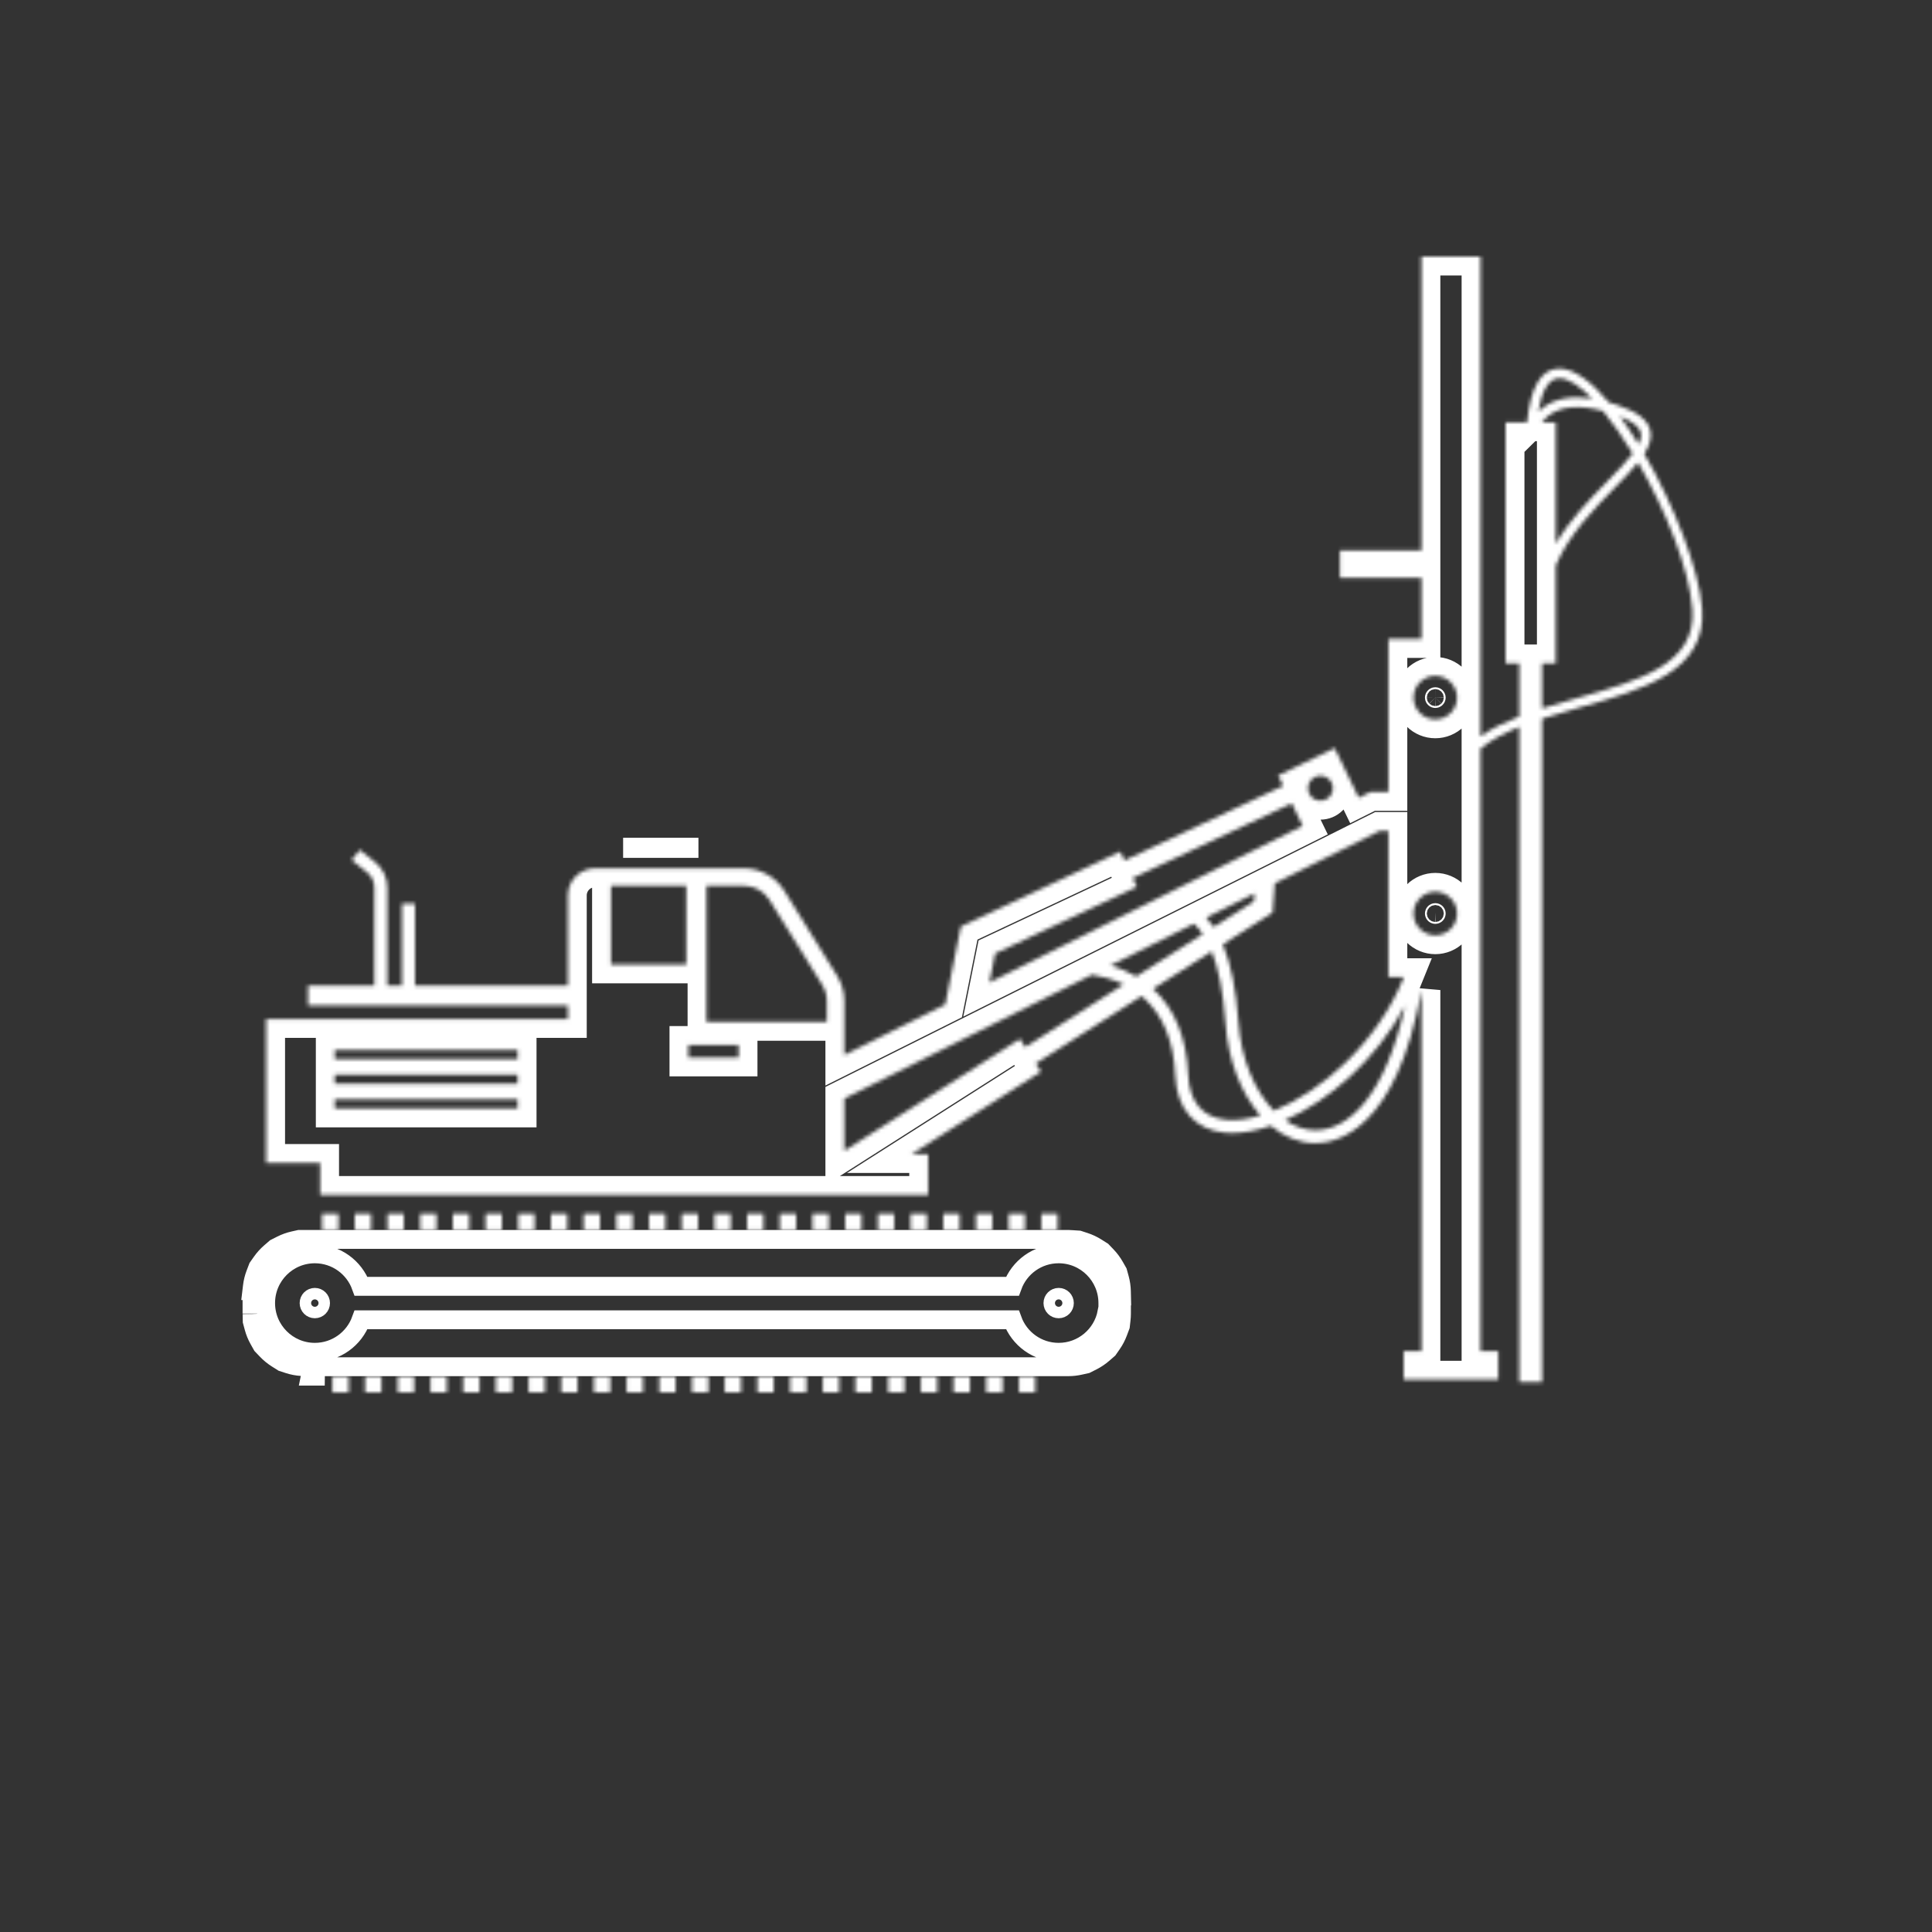
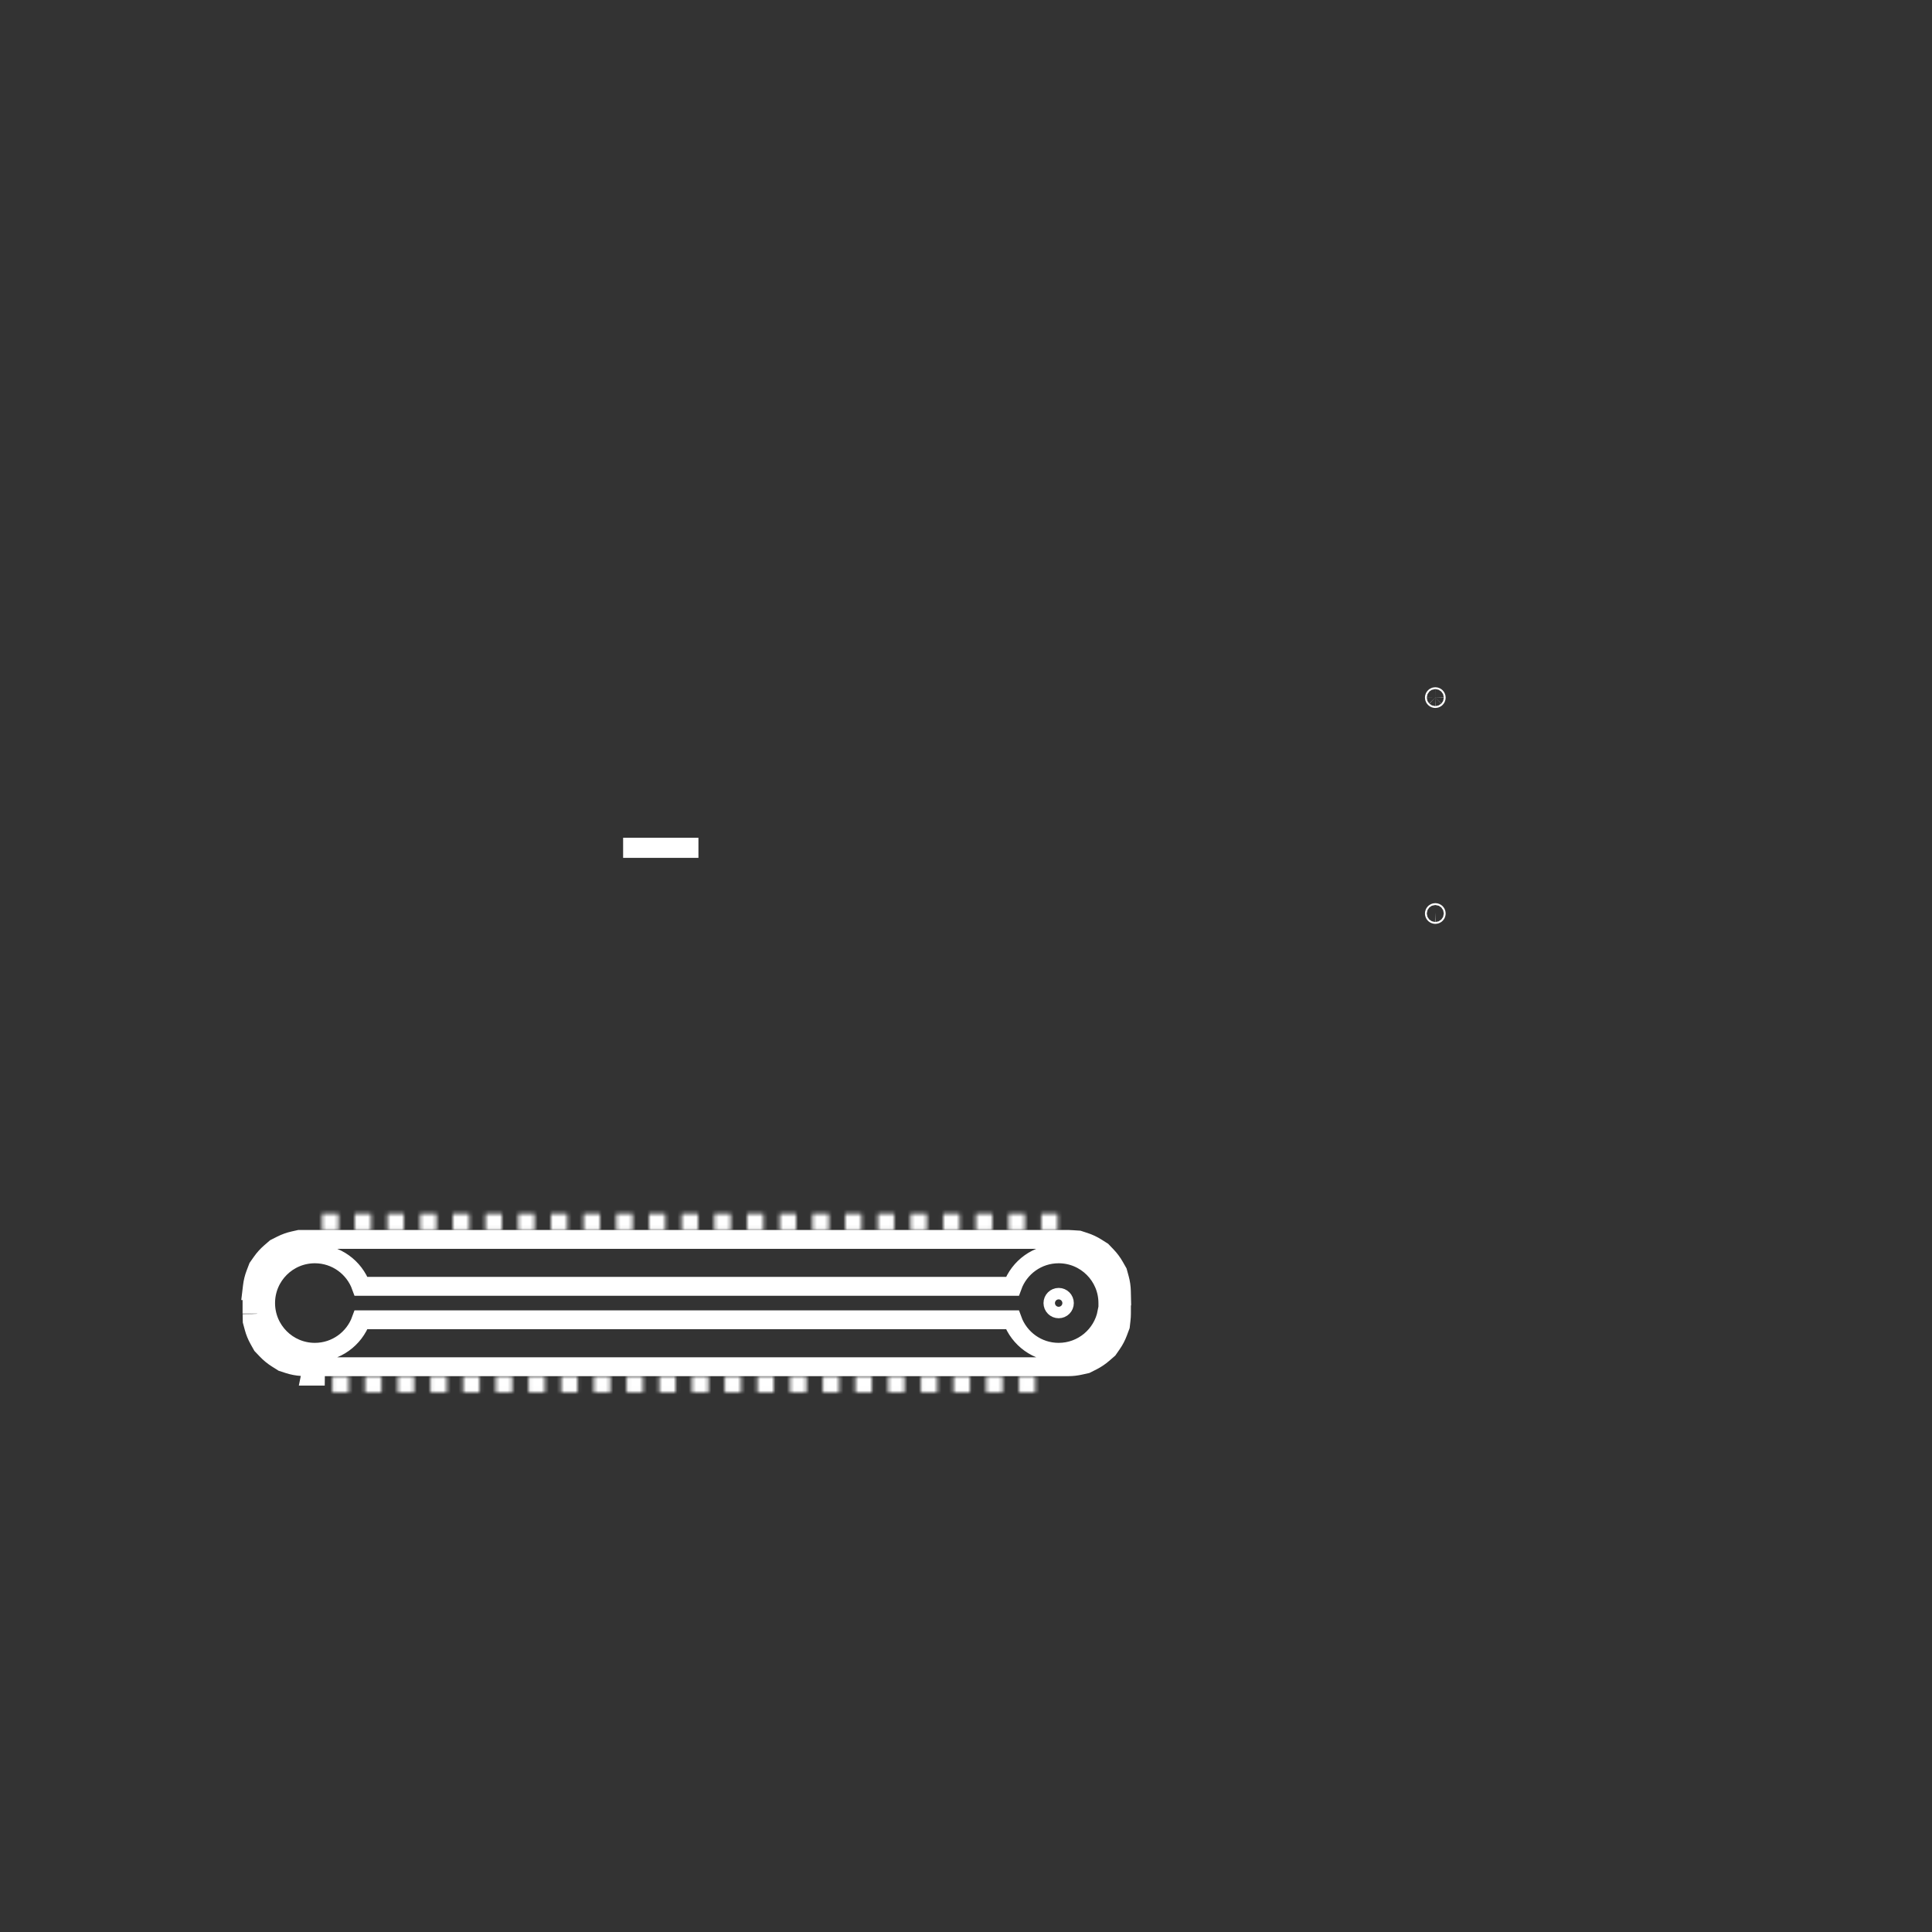
<svg xmlns="http://www.w3.org/2000/svg" width="512" height="512" viewBox="0 0 512 512" fill="none">
  <rect x="0" y="0" width="512" height="512" fill="#333333" stroke="none" />
  <mask id="path-1-inside-1_8471_2" fill="white">
    <path d="M209.378 364.691H213.71V368.994H209.378V364.691ZM261.363 364.691H265.695V368.994H261.363V364.691ZM114.073 364.691H118.405V368.994H114.073V364.691ZM105.41 364.691H109.741V368.994H105.41V364.691ZM131.402 364.691H135.734V368.994H131.402V364.691ZM88.08 364.691H92.412V368.994H88.08V364.691ZM122.737 364.691H127.069V368.994H122.737V364.691ZM200.715 364.691H205.046V368.994H200.715V364.691ZM96.745 364.691H101.077V368.994H96.745V364.691ZM218.042 364.691H222.374V368.994H218.042V364.691ZM252.699 364.691H257.031V368.994H252.699V364.691ZM226.707 364.691H231.039V368.994H226.707V364.691ZM140.066 364.691H144.397V368.994H140.066V364.691ZM166.058 364.691H170.39V368.994H166.058V364.691ZM157.394 364.691H161.726V368.994H157.394V364.691ZM148.73 364.691H153.062V368.994H148.73V364.691ZM174.722 364.691H179.054V368.994H174.722V364.691ZM183.386 364.691H187.718V368.994H183.386V364.691ZM244.035 364.691H248.367V368.994H244.035V364.691ZM270.027 364.691H274.359V368.994H270.027V364.691ZM235.371 364.691H239.702V368.994H235.371V364.691ZM275.962 321.648H280.294V325.951H275.962V321.648ZM192.05 364.691H196.382V368.994H192.05V364.691ZM102.68 321.648H107.012V325.951H102.68V321.648ZM171.994 321.648H176.326V325.951H171.994V321.648ZM206.65 321.648H210.981V325.951H206.65V321.648ZM215.314 321.648H219.646V325.951H215.314V321.648ZM232.642 321.648H236.974V325.951H232.642V321.648ZM197.986 321.648H202.318V325.951H197.986V321.648ZM223.978 321.648H228.31V325.951H223.978V321.648ZM189.321 321.648H193.653V325.951H189.321V321.648ZM154.665 321.648H158.997V325.951H154.665V321.648ZM163.329 321.648H167.661V325.951H163.329V321.648ZM180.657 321.648H184.989V325.951H180.657V321.648ZM241.306 321.648H245.638V325.951H241.306V321.648ZM128.672 321.648H133.004V325.951H128.672V321.648ZM94.016 321.648H98.348V325.951H94.016V321.648ZM137.337 321.648H141.669V325.951H137.337V321.648ZM120.008 321.648H124.34V325.951H120.008V321.648ZM111.344 321.648H115.676V325.951H111.344V321.648ZM249.97 321.648H254.302V325.951H249.97V321.648ZM267.299 321.648H271.63V325.951H267.299V321.648ZM258.634 321.648H262.966V325.951H258.634V321.648ZM146.001 321.648H150.333V325.951H146.001V321.648ZM85.352 321.648H89.683V325.951H85.352V321.648Z" />
  </mask>
  <path d="M209.378 364.691H213.71V368.994H209.378V364.691ZM261.363 364.691H265.695V368.994H261.363V364.691ZM114.073 364.691H118.405V368.994H114.073V364.691ZM105.41 364.691H109.741V368.994H105.41V364.691ZM131.402 364.691H135.734V368.994H131.402V364.691ZM88.08 364.691H92.412V368.994H88.08V364.691ZM122.737 364.691H127.069V368.994H122.737V364.691ZM200.715 364.691H205.046V368.994H200.715V364.691ZM96.745 364.691H101.077V368.994H96.745V364.691ZM218.042 364.691H222.374V368.994H218.042V364.691ZM252.699 364.691H257.031V368.994H252.699V364.691ZM226.707 364.691H231.039V368.994H226.707V364.691ZM140.066 364.691H144.397V368.994H140.066V364.691ZM166.058 364.691H170.39V368.994H166.058V364.691ZM157.394 364.691H161.726V368.994H157.394V364.691ZM148.73 364.691H153.062V368.994H148.73V364.691ZM174.722 364.691H179.054V368.994H174.722V364.691ZM183.386 364.691H187.718V368.994H183.386V364.691ZM244.035 364.691H248.367V368.994H244.035V364.691ZM270.027 364.691H274.359V368.994H270.027V364.691ZM235.371 364.691H239.702V368.994H235.371V364.691ZM275.962 321.648H280.294V325.951H275.962V321.648ZM192.05 364.691H196.382V368.994H192.05V364.691ZM102.68 321.648H107.012V325.951H102.68V321.648ZM171.994 321.648H176.326V325.951H171.994V321.648ZM206.65 321.648H210.981V325.951H206.65V321.648ZM215.314 321.648H219.646V325.951H215.314V321.648ZM232.642 321.648H236.974V325.951H232.642V321.648ZM197.986 321.648H202.318V325.951H197.986V321.648ZM223.978 321.648H228.31V325.951H223.978V321.648ZM189.321 321.648H193.653V325.951H189.321V321.648ZM154.665 321.648H158.997V325.951H154.665V321.648ZM163.329 321.648H167.661V325.951H163.329V321.648ZM180.657 321.648H184.989V325.951H180.657V321.648ZM241.306 321.648H245.638V325.951H241.306V321.648ZM128.672 321.648H133.004V325.951H128.672V321.648ZM94.016 321.648H98.348V325.951H94.016V321.648ZM137.337 321.648H141.669V325.951H137.337V321.648ZM120.008 321.648H124.34V325.951H120.008V321.648ZM111.344 321.648H115.676V325.951H111.344V321.648ZM249.97 321.648H254.302V325.951H249.97V321.648ZM267.299 321.648H271.63V325.951H267.299V321.648ZM258.634 321.648H262.966V325.951H258.634V321.648ZM146.001 321.648H150.333V325.951H146.001V321.648ZM85.352 321.648H89.683V325.951H85.352V321.648Z" stroke="white" stroke-width="10" mask="url(#path-1-inside-1_8471_2)" />
  <path d="M280.552 332.279C274.901 332.279 270.106 335.871 268.291 340.889H95.697C93.882 335.871 89.087 332.279 83.436 332.279C76.232 332.279 70.391 338.119 70.391 345.325C70.391 352.53 76.232 358.371 83.436 358.371C89.087 358.371 93.882 354.78 95.697 349.762H268.29C270.105 354.779 274.9 358.371 280.55 358.371C286.901 358.371 292.19 353.834 293.356 347.825H293.598V345.325C293.597 338.12 287.757 332.279 280.552 332.279ZM66.785 342.159L66.738 342.157L66.887 340.896C67.02 339.76 67.295 338.643 67.704 337.574L68.351 335.882L69.325 334.494C69.999 333.535 70.788 332.662 71.675 331.896L72.988 330.76L74.584 329.953C75.613 329.433 76.704 329.042 77.83 328.791L79.333 328.456H283.153C283.41 328.456 283.638 328.477 284.068 328.505L285.859 328.621L287.419 329.129C288.521 329.488 289.575 329.983 290.555 330.602L292.08 331.565L293.279 332.815C294.089 333.66 294.791 334.601 295.37 335.618L296.215 337.103L296.688 338.816C296.99 339.913 297.156 341.043 297.183 342.181L297.212 343.449H297.2V348.146C297.2 348.663 297.165 349.187 297.104 349.727L296.918 351.372L296.289 353.055C295.882 354.144 295.341 355.179 294.678 356.135L293.693 357.553L292.336 358.732C291.454 359.499 290.481 360.153 289.438 360.68L287.857 361.479L286.193 361.85C285.2 362.071 284.185 362.194 283.153 362.194H83.614L83.587 364.695H82.255L82.735 362.337L79.885 362.144C78.707 362.064 77.584 361.85 76.531 361.508L74.905 360.978L73.394 360.025C72.403 359.401 71.492 358.657 70.684 357.81L69.447 356.513L68.601 355.008C68.033 353.999 67.594 352.924 67.292 351.807L66.84 350.132L66.802 348.431C66.8 348.359 66.797 348.296 66.794 348.249C66.791 348.206 66.788 348.16 66.787 348.142C66.784 348.101 66.785 348.101 66.785 348.119V342.159Z" stroke="white" stroke-width="5" />
-   <path d="M83.432 343.812C84.27 343.812 84.949 344.492 84.949 345.33C84.949 346.168 84.27 346.848 83.432 346.848C82.594 346.848 81.914 346.168 81.914 345.33C81.914 344.492 82.594 343.813 83.432 343.812Z" stroke="white" stroke-width="5" />
  <path d="M280.557 343.812C281.395 343.812 282.074 344.492 282.074 345.33C282.074 346.168 281.395 346.848 280.557 346.848C279.718 346.848 279.039 346.168 279.039 345.33C279.039 344.492 279.719 343.813 280.557 343.812Z" stroke="white" stroke-width="5" />
  <mask id="path-5-inside-2_8471_2" fill="white">
-     <path d="M451.07 161.271C450.278 150.97 443.772 134.071 435.761 120.28C437.158 118.097 437.823 116.059 437.353 114.08C436.69 111.294 433.937 109.16 428.688 107.365C427.926 107.106 427.158 106.866 426.384 106.646C421.758 101.173 417.151 97.668 413.227 97.668C413.145 97.668 413.06 97.669 412.978 97.673C408.37 97.85 405.594 102.637 404.69 111.913H398.996V175.785H402.627V189.866C398.857 191.335 395.352 193.038 392.342 195.144V68H376.706V145.845H355.083V153.164H376.706V169.354H367.946V209.877H363.179L360.095 211.42L353.691 198.237L338.729 205.506L340.063 208.252L297.995 228.023L296.897 225.686L254.633 245.548L250.492 266.22L223.745 279.595V265.252C223.745 262.905 223.089 260.606 221.851 258.611L207.852 236.069C206.723 234.25 205.148 232.749 203.277 231.709C201.406 230.668 199.3 230.122 197.159 230.121H157.663C156.721 230.121 155.788 230.307 154.918 230.667C154.048 231.028 153.257 231.556 152.591 232.222C151.925 232.889 151.397 233.679 151.036 234.55C150.676 235.42 150.49 236.353 150.491 237.295V261.171H109.963V239.492H106.521V261.171H102.644V235.209C102.647 233.916 102.358 232.64 101.798 231.475C101.238 230.31 100.422 229.287 99.411 228.482L95.344 225.229L93.194 227.917L97.261 231.17C97.868 231.654 98.359 232.268 98.695 232.967C99.031 233.667 99.204 234.434 99.202 235.21V261.171H81.628V266.493H150.491V270.042H70.539V308.188H84.844V316.671H245.967V305.849H241.608L275.867 284.027L274.479 281.85L302.547 263.972C302.743 264.137 302.938 264.302 303.131 264.476C308.254 269.104 311.053 276.002 311.447 284.977C311.839 293.906 316.67 299.451 324.701 300.189C325.3 300.244 325.913 300.271 326.543 300.271C329.648 300.271 333.127 299.604 336.778 298.34C340.266 301.272 344.29 302.945 348.567 302.963H348.622C354.006 302.962 370.15 299.686 376.706 262.372V358.088H371.994V365.629H397.055V358.088H392.342V198.378C395.218 196.07 398.744 194.22 402.627 192.642V366.296H408.671V190.456C412.019 189.362 415.492 188.374 418.939 187.398C435.366 182.75 452.353 177.942 451.07 161.271ZM380.366 247.864C378.837 247.864 377.37 247.256 376.289 246.175C375.207 245.093 374.6 243.627 374.6 242.097C374.6 240.568 375.207 239.101 376.289 238.02C377.37 236.938 378.837 236.331 380.366 236.331C381.896 236.331 383.362 236.938 384.444 238.02C385.525 239.101 386.133 240.568 386.133 242.097C386.133 243.627 385.525 245.093 384.444 246.175C383.362 247.256 381.896 247.864 380.366 247.864ZM380.366 179.112C381.124 179.112 381.873 179.261 382.573 179.551C383.273 179.841 383.908 180.265 384.444 180.801C384.979 181.336 385.404 181.972 385.694 182.672C385.984 183.371 386.133 184.121 386.133 184.878C386.133 185.636 385.984 186.385 385.694 187.085C385.404 187.785 384.979 188.42 384.444 188.956C383.908 189.491 383.273 189.916 382.573 190.206C381.873 190.496 381.124 190.645 380.366 190.645C378.837 190.645 377.37 190.037 376.289 188.956C375.207 187.874 374.6 186.408 374.6 184.878C374.6 183.349 375.207 181.882 376.289 180.801C377.37 179.72 378.837 179.112 380.366 179.112ZM365.617 220.203H367.946V258.952H372.044C365.069 276.311 350.305 289.188 337.598 294.346C332.516 289.193 328.881 280.651 328.19 270.809C327.59 262.253 326.202 255.405 324.059 250.27L337.257 241.863L337.82 234.101L365.617 220.203ZM301.12 258.76C298.816 257.406 296.477 256.485 294.307 255.858L316.398 244.812C317.177 245.496 317.97 246.385 318.745 247.533L301.12 258.76ZM319.657 243.183L332.449 236.787L332.296 238.902L321.646 245.685C321.056 244.795 320.391 243.958 319.657 243.183ZM349.927 205.559C350.809 205.559 351.655 205.91 352.279 206.534C352.903 207.158 353.254 208.004 353.254 208.886C353.254 209.768 352.903 210.615 352.279 211.239C351.655 211.862 350.809 212.213 349.927 212.213C349.045 212.213 348.198 211.862 347.575 211.239C346.951 210.615 346.6 209.768 346.6 208.886C346.6 208.004 346.951 207.158 347.575 206.534C348.198 205.91 349.045 205.559 349.927 205.559ZM263.737 252.68L301.288 235.033L300.191 232.696L342.32 212.897L345.216 218.859L262.196 260.369L263.737 252.68ZM187.219 234.742H197.158C198.514 234.738 199.849 235.082 201.034 235.741C202.219 236.4 203.216 237.353 203.927 238.507L217.925 261.049C218.709 262.31 219.124 263.766 219.124 265.251V270.818H187.22L187.219 234.742ZM182.427 276.917H195.734V280.244H182.427V276.917ZM161.912 234.742H181.872V255.59H161.912V234.742ZM88.701 278.248H137.183V280.64H88.701V278.248ZM88.701 284.805H137.183V287.199H88.701V284.805ZM88.701 291.364H137.183V293.756H88.701V291.364ZM271.706 277.495L270.319 275.318L223.745 304.985V291.139L289.372 258.326C291.749 258.679 294.761 259.404 297.784 260.884L271.706 277.495ZM325.017 296.762C318.707 296.181 315.203 292.053 314.885 284.826C314.453 274.973 311.315 267.312 305.569 262.048L321.116 252.144C322.786 256.36 324.15 262.401 324.757 271.05C325.465 281.135 328.945 289.85 334.007 295.613C330.732 296.59 327.669 297.002 325.017 296.761V296.762ZM348.633 299.521H348.581C345.76 299.51 343.043 298.551 340.557 296.844C352.132 291.694 364.703 280.991 372.365 266.497C367.161 290.451 357.313 299.521 348.633 299.521ZM434.84 114.677C435.055 115.578 434.814 116.608 434.247 117.743C432.632 115.104 430.97 112.611 429.29 110.336C432.599 111.644 434.466 113.102 434.84 114.677ZM408.616 111.913C409.139 111.239 409.747 110.635 410.424 110.116C413.696 107.638 418.528 107.229 424.809 108.885C427.418 112.056 430.103 115.923 432.689 120.18C431.039 122.356 428.643 124.809 426.065 127.445C421.403 132.212 416.07 137.668 412.302 144.107V111.913H408.616ZM413.078 100.253C413.131 100.25 413.184 100.249 413.238 100.249C415.641 100.249 418.668 102.272 421.934 105.645C416.493 104.793 412.105 105.594 408.851 108.07C408.417 108.399 408.019 108.75 407.648 109.117C408.584 103.443 410.431 100.354 413.078 100.253ZM418.235 184.915C415.034 185.82 411.809 186.735 408.671 187.74V175.785H412.302V149.877C415.718 141.724 422.316 134.971 427.91 129.251C430.273 126.834 432.426 124.625 434.098 122.556C441.438 135.226 447.665 150.664 448.497 161.469C449.617 176.033 434.374 180.347 418.235 184.915Z" />
-   </mask>
-   <path d="M451.07 161.271C450.278 150.97 443.772 134.071 435.761 120.28C437.158 118.097 437.823 116.059 437.353 114.08C436.69 111.294 433.937 109.16 428.688 107.365C427.926 107.106 427.158 106.866 426.384 106.646C421.758 101.173 417.151 97.668 413.227 97.668C413.145 97.668 413.06 97.669 412.978 97.673C408.37 97.85 405.594 102.637 404.69 111.913H398.996V175.785H402.627V189.866C398.857 191.335 395.352 193.038 392.342 195.144V68H376.706V145.845H355.083V153.164H376.706V169.354H367.946V209.877H363.179L360.095 211.42L353.691 198.237L338.729 205.506L340.063 208.252L297.995 228.023L296.897 225.686L254.633 245.548L250.492 266.22L223.745 279.595V265.252C223.745 262.905 223.089 260.606 221.851 258.611L207.852 236.069C206.723 234.25 205.148 232.749 203.277 231.709C201.406 230.668 199.3 230.122 197.159 230.121H157.663C156.721 230.121 155.788 230.307 154.918 230.667C154.048 231.028 153.257 231.556 152.591 232.222C151.925 232.889 151.397 233.679 151.036 234.55C150.676 235.42 150.49 236.353 150.491 237.295V261.171H109.963V239.492H106.521V261.171H102.644V235.209C102.647 233.916 102.358 232.64 101.798 231.475C101.238 230.31 100.422 229.287 99.411 228.482L95.344 225.229L93.194 227.917L97.261 231.17C97.868 231.654 98.359 232.268 98.695 232.967C99.031 233.667 99.204 234.434 99.202 235.21V261.171H81.628V266.493H150.491V270.042H70.539V308.188H84.844V316.671H245.967V305.849H241.608L275.867 284.027L274.479 281.85L302.547 263.972C302.743 264.137 302.938 264.302 303.131 264.476C308.254 269.104 311.053 276.002 311.447 284.977C311.839 293.906 316.67 299.451 324.701 300.189C325.3 300.244 325.913 300.271 326.543 300.271C329.648 300.271 333.127 299.604 336.778 298.34C340.266 301.272 344.29 302.945 348.567 302.963H348.622C354.006 302.962 370.15 299.686 376.706 262.372V358.088H371.994V365.629H397.055V358.088H392.342V198.378C395.218 196.07 398.744 194.22 402.627 192.642V366.296H408.671V190.456C412.019 189.362 415.492 188.374 418.939 187.398C435.366 182.75 452.353 177.942 451.07 161.271ZM380.366 247.864C378.837 247.864 377.37 247.256 376.289 246.175C375.207 245.093 374.6 243.627 374.6 242.097C374.6 240.568 375.207 239.101 376.289 238.02C377.37 236.938 378.837 236.331 380.366 236.331C381.896 236.331 383.362 236.938 384.444 238.02C385.525 239.101 386.133 240.568 386.133 242.097C386.133 243.627 385.525 245.093 384.444 246.175C383.362 247.256 381.896 247.864 380.366 247.864ZM380.366 179.112C381.124 179.112 381.873 179.261 382.573 179.551C383.273 179.841 383.908 180.265 384.444 180.801C384.979 181.336 385.404 181.972 385.694 182.672C385.984 183.371 386.133 184.121 386.133 184.878C386.133 185.636 385.984 186.385 385.694 187.085C385.404 187.785 384.979 188.42 384.444 188.956C383.908 189.491 383.273 189.916 382.573 190.206C381.873 190.496 381.124 190.645 380.366 190.645C378.837 190.645 377.37 190.037 376.289 188.956C375.207 187.874 374.6 186.408 374.6 184.878C374.6 183.349 375.207 181.882 376.289 180.801C377.37 179.72 378.837 179.112 380.366 179.112ZM365.617 220.203H367.946V258.952H372.044C365.069 276.311 350.305 289.188 337.598 294.346C332.516 289.193 328.881 280.651 328.19 270.809C327.59 262.253 326.202 255.405 324.059 250.27L337.257 241.863L337.82 234.101L365.617 220.203ZM301.12 258.76C298.816 257.406 296.477 256.485 294.307 255.858L316.398 244.812C317.177 245.496 317.97 246.385 318.745 247.533L301.12 258.76ZM319.657 243.183L332.449 236.787L332.296 238.902L321.646 245.685C321.056 244.795 320.391 243.958 319.657 243.183ZM349.927 205.559C350.809 205.559 351.655 205.91 352.279 206.534C352.903 207.158 353.254 208.004 353.254 208.886C353.254 209.768 352.903 210.615 352.279 211.239C351.655 211.862 350.809 212.213 349.927 212.213C349.045 212.213 348.198 211.862 347.575 211.239C346.951 210.615 346.6 209.768 346.6 208.886C346.6 208.004 346.951 207.158 347.575 206.534C348.198 205.91 349.045 205.559 349.927 205.559ZM263.737 252.68L301.288 235.033L300.191 232.696L342.32 212.897L345.216 218.859L262.196 260.369L263.737 252.68ZM187.219 234.742H197.158C198.514 234.738 199.849 235.082 201.034 235.741C202.219 236.4 203.216 237.353 203.927 238.507L217.925 261.049C218.709 262.31 219.124 263.766 219.124 265.251V270.818H187.22L187.219 234.742ZM182.427 276.917H195.734V280.244H182.427V276.917ZM161.912 234.742H181.872V255.59H161.912V234.742ZM88.701 278.248H137.183V280.64H88.701V278.248ZM88.701 284.805H137.183V287.199H88.701V284.805ZM88.701 291.364H137.183V293.756H88.701V291.364ZM271.706 277.495L270.319 275.318L223.745 304.985V291.139L289.372 258.326C291.749 258.679 294.761 259.404 297.784 260.884L271.706 277.495ZM325.017 296.762C318.707 296.181 315.203 292.053 314.885 284.826C314.453 274.973 311.315 267.312 305.569 262.048L321.116 252.144C322.786 256.36 324.15 262.401 324.757 271.05C325.465 281.135 328.945 289.85 334.007 295.613C330.732 296.59 327.669 297.002 325.017 296.761V296.762ZM348.633 299.521H348.581C345.76 299.51 343.043 298.551 340.557 296.844C352.132 291.694 364.703 280.991 372.365 266.497C367.161 290.451 357.313 299.521 348.633 299.521ZM434.84 114.677C435.055 115.578 434.814 116.608 434.247 117.743C432.632 115.104 430.97 112.611 429.29 110.336C432.599 111.644 434.466 113.102 434.84 114.677ZM408.616 111.913C409.139 111.239 409.747 110.635 410.424 110.116C413.696 107.638 418.528 107.229 424.809 108.885C427.418 112.056 430.103 115.923 432.689 120.18C431.039 122.356 428.643 124.809 426.065 127.445C421.403 132.212 416.07 137.668 412.302 144.107V111.913H408.616ZM413.078 100.253C413.131 100.25 413.184 100.249 413.238 100.249C415.641 100.249 418.668 102.272 421.934 105.645C416.493 104.793 412.105 105.594 408.851 108.07C408.417 108.399 408.019 108.75 407.648 109.117C408.584 103.443 410.431 100.354 413.078 100.253ZM418.235 184.915C415.034 185.82 411.809 186.735 408.671 187.74V175.785H412.302V149.877C415.718 141.724 422.316 134.971 427.91 129.251C430.273 126.834 432.426 124.625 434.098 122.556C441.438 135.226 447.665 150.664 448.497 161.469C449.617 176.033 434.374 180.347 418.235 184.915Z" stroke="white" stroke-width="10" mask="url(#path-5-inside-2_8471_2)" />
+     </mask>
+   <path d="M451.07 161.271C450.278 150.97 443.772 134.071 435.761 120.28C437.158 118.097 437.823 116.059 437.353 114.08C436.69 111.294 433.937 109.16 428.688 107.365C427.926 107.106 427.158 106.866 426.384 106.646C421.758 101.173 417.151 97.668 413.227 97.668C413.145 97.668 413.06 97.669 412.978 97.673C408.37 97.85 405.594 102.637 404.69 111.913H398.996V175.785H402.627V189.866C398.857 191.335 395.352 193.038 392.342 195.144V68H376.706V145.845H355.083V153.164H376.706V169.354H367.946V209.877H363.179L360.095 211.42L353.691 198.237L338.729 205.506L340.063 208.252L297.995 228.023L296.897 225.686L254.633 245.548L250.492 266.22L223.745 279.595V265.252C223.745 262.905 223.089 260.606 221.851 258.611L207.852 236.069C206.723 234.25 205.148 232.749 203.277 231.709C201.406 230.668 199.3 230.122 197.159 230.121H157.663C156.721 230.121 155.788 230.307 154.918 230.667C154.048 231.028 153.257 231.556 152.591 232.222C151.925 232.889 151.397 233.679 151.036 234.55C150.676 235.42 150.49 236.353 150.491 237.295V261.171H109.963V239.492H106.521V261.171H102.644V235.209C102.647 233.916 102.358 232.64 101.798 231.475C101.238 230.31 100.422 229.287 99.411 228.482L95.344 225.229L93.194 227.917L97.261 231.17C97.868 231.654 98.359 232.268 98.695 232.967C99.031 233.667 99.204 234.434 99.202 235.21V261.171H81.628V266.493H150.491V270.042H70.539V308.188H84.844V316.671H245.967V305.849H241.608L275.867 284.027L274.479 281.85L302.547 263.972C302.743 264.137 302.938 264.302 303.131 264.476C308.254 269.104 311.053 276.002 311.447 284.977C311.839 293.906 316.67 299.451 324.701 300.189C325.3 300.244 325.913 300.271 326.543 300.271C329.648 300.271 333.127 299.604 336.778 298.34C340.266 301.272 344.29 302.945 348.567 302.963H348.622C354.006 302.962 370.15 299.686 376.706 262.372V358.088H371.994V365.629H397.055V358.088H392.342V198.378C395.218 196.07 398.744 194.22 402.627 192.642V366.296H408.671V190.456C412.019 189.362 415.492 188.374 418.939 187.398C435.366 182.75 452.353 177.942 451.07 161.271ZM380.366 247.864C378.837 247.864 377.37 247.256 376.289 246.175C375.207 245.093 374.6 243.627 374.6 242.097C374.6 240.568 375.207 239.101 376.289 238.02C377.37 236.938 378.837 236.331 380.366 236.331C381.896 236.331 383.362 236.938 384.444 238.02C385.525 239.101 386.133 240.568 386.133 242.097C386.133 243.627 385.525 245.093 384.444 246.175C383.362 247.256 381.896 247.864 380.366 247.864ZM380.366 179.112C381.124 179.112 381.873 179.261 382.573 179.551C383.273 179.841 383.908 180.265 384.444 180.801C384.979 181.336 385.404 181.972 385.694 182.672C385.984 183.371 386.133 184.121 386.133 184.878C386.133 185.636 385.984 186.385 385.694 187.085C383.908 189.491 383.273 189.916 382.573 190.206C381.873 190.496 381.124 190.645 380.366 190.645C378.837 190.645 377.37 190.037 376.289 188.956C375.207 187.874 374.6 186.408 374.6 184.878C374.6 183.349 375.207 181.882 376.289 180.801C377.37 179.72 378.837 179.112 380.366 179.112ZM365.617 220.203H367.946V258.952H372.044C365.069 276.311 350.305 289.188 337.598 294.346C332.516 289.193 328.881 280.651 328.19 270.809C327.59 262.253 326.202 255.405 324.059 250.27L337.257 241.863L337.82 234.101L365.617 220.203ZM301.12 258.76C298.816 257.406 296.477 256.485 294.307 255.858L316.398 244.812C317.177 245.496 317.97 246.385 318.745 247.533L301.12 258.76ZM319.657 243.183L332.449 236.787L332.296 238.902L321.646 245.685C321.056 244.795 320.391 243.958 319.657 243.183ZM349.927 205.559C350.809 205.559 351.655 205.91 352.279 206.534C352.903 207.158 353.254 208.004 353.254 208.886C353.254 209.768 352.903 210.615 352.279 211.239C351.655 211.862 350.809 212.213 349.927 212.213C349.045 212.213 348.198 211.862 347.575 211.239C346.951 210.615 346.6 209.768 346.6 208.886C346.6 208.004 346.951 207.158 347.575 206.534C348.198 205.91 349.045 205.559 349.927 205.559ZM263.737 252.68L301.288 235.033L300.191 232.696L342.32 212.897L345.216 218.859L262.196 260.369L263.737 252.68ZM187.219 234.742H197.158C198.514 234.738 199.849 235.082 201.034 235.741C202.219 236.4 203.216 237.353 203.927 238.507L217.925 261.049C218.709 262.31 219.124 263.766 219.124 265.251V270.818H187.22L187.219 234.742ZM182.427 276.917H195.734V280.244H182.427V276.917ZM161.912 234.742H181.872V255.59H161.912V234.742ZM88.701 278.248H137.183V280.64H88.701V278.248ZM88.701 284.805H137.183V287.199H88.701V284.805ZM88.701 291.364H137.183V293.756H88.701V291.364ZM271.706 277.495L270.319 275.318L223.745 304.985V291.139L289.372 258.326C291.749 258.679 294.761 259.404 297.784 260.884L271.706 277.495ZM325.017 296.762C318.707 296.181 315.203 292.053 314.885 284.826C314.453 274.973 311.315 267.312 305.569 262.048L321.116 252.144C322.786 256.36 324.15 262.401 324.757 271.05C325.465 281.135 328.945 289.85 334.007 295.613C330.732 296.59 327.669 297.002 325.017 296.761V296.762ZM348.633 299.521H348.581C345.76 299.51 343.043 298.551 340.557 296.844C352.132 291.694 364.703 280.991 372.365 266.497C367.161 290.451 357.313 299.521 348.633 299.521ZM434.84 114.677C435.055 115.578 434.814 116.608 434.247 117.743C432.632 115.104 430.97 112.611 429.29 110.336C432.599 111.644 434.466 113.102 434.84 114.677ZM408.616 111.913C409.139 111.239 409.747 110.635 410.424 110.116C413.696 107.638 418.528 107.229 424.809 108.885C427.418 112.056 430.103 115.923 432.689 120.18C431.039 122.356 428.643 124.809 426.065 127.445C421.403 132.212 416.07 137.668 412.302 144.107V111.913H408.616ZM413.078 100.253C413.131 100.25 413.184 100.249 413.238 100.249C415.641 100.249 418.668 102.272 421.934 105.645C416.493 104.793 412.105 105.594 408.851 108.07C408.417 108.399 408.019 108.75 407.648 109.117C408.584 103.443 410.431 100.354 413.078 100.253ZM418.235 184.915C415.034 185.82 411.809 186.735 408.671 187.74V175.785H412.302V149.877C415.718 141.724 422.316 134.971 427.91 129.251C430.273 126.834 432.426 124.625 434.098 122.556C441.438 135.226 447.665 150.664 448.497 161.469C449.617 176.033 434.374 180.347 418.235 184.915Z" stroke="white" stroke-width="10" mask="url(#path-5-inside-2_8471_2)" />
  <path d="M380.37 241.845H380.381C380.51 241.85 380.616 241.959 380.616 242.089C380.616 242.222 380.505 242.334 380.371 242.334C380.237 242.334 380.126 242.222 380.126 242.09C380.126 241.956 380.239 241.845 380.37 241.845ZM182.593 224.519V224.841H167.633V224.519H182.593ZM380.37 184.625C380.435 184.626 380.497 184.651 380.543 184.697C380.589 184.744 380.615 184.807 380.615 184.872C380.614 185.004 380.503 185.113 380.372 185.114C380.307 185.114 380.245 185.088 380.199 185.042C380.153 184.996 380.126 184.934 380.126 184.868C380.127 184.804 380.153 184.743 380.198 184.697C380.244 184.652 380.306 184.626 380.37 184.625Z" stroke="white" stroke-width="5" />
</svg>